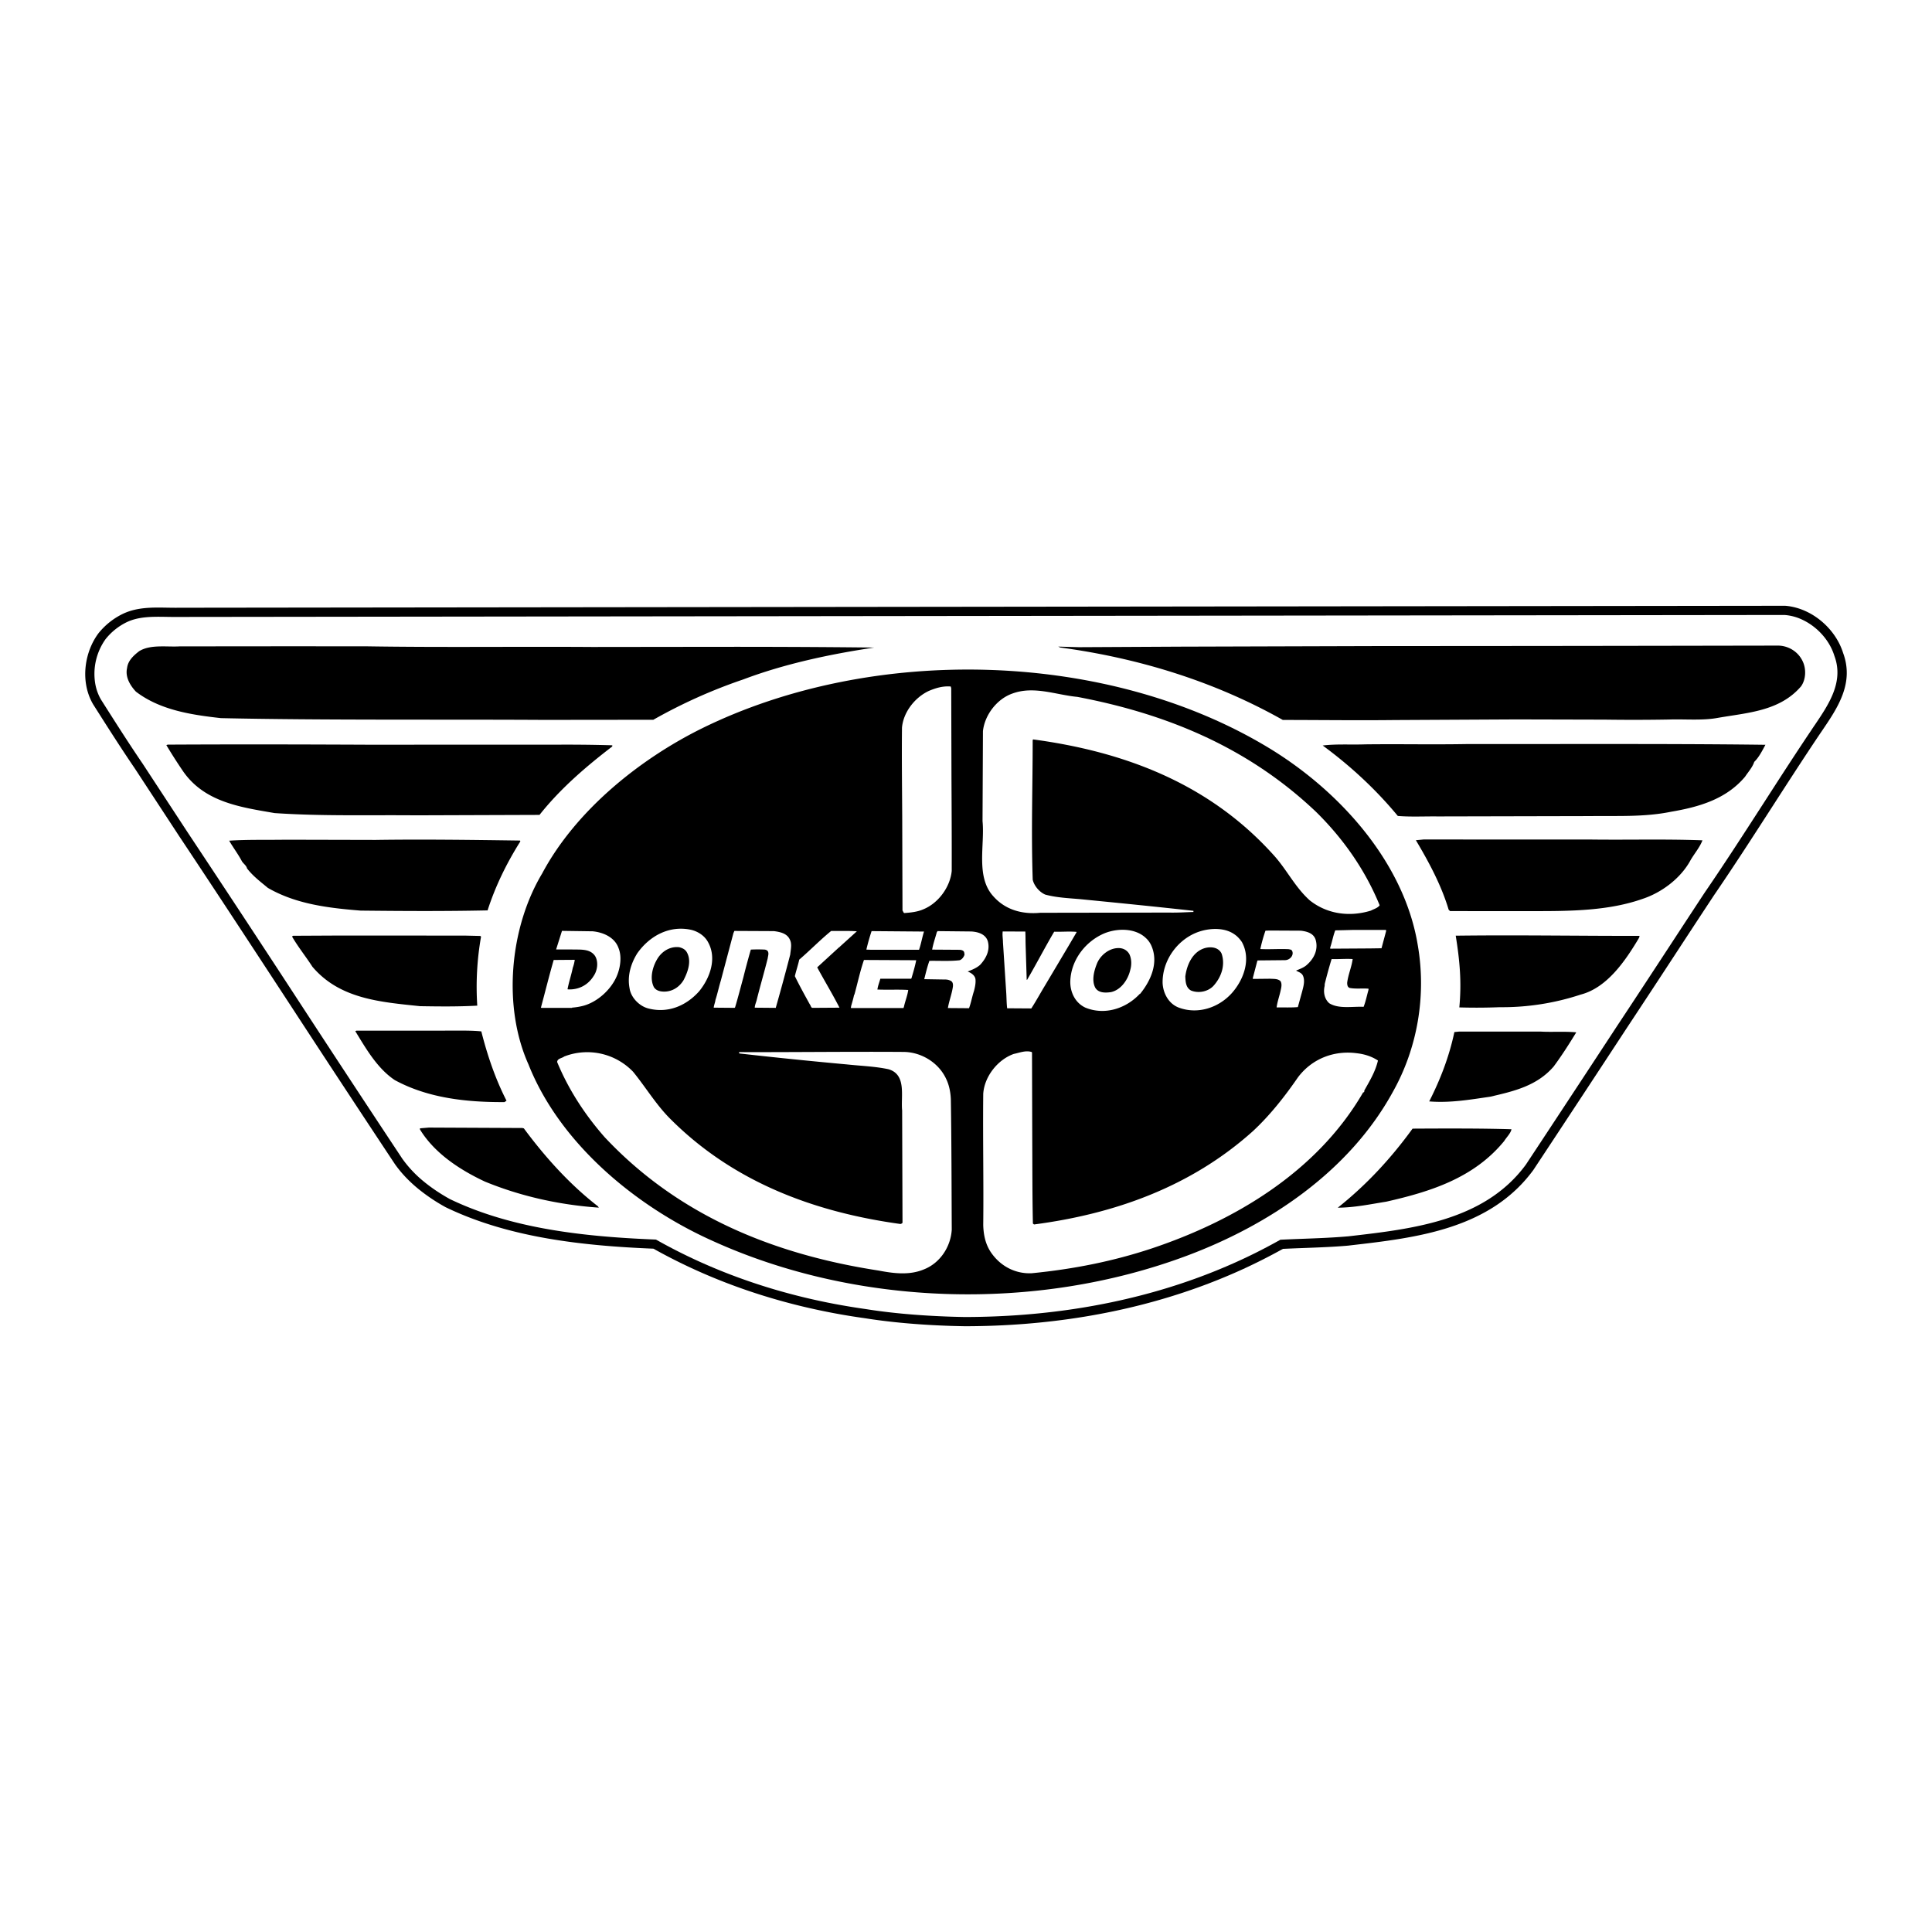
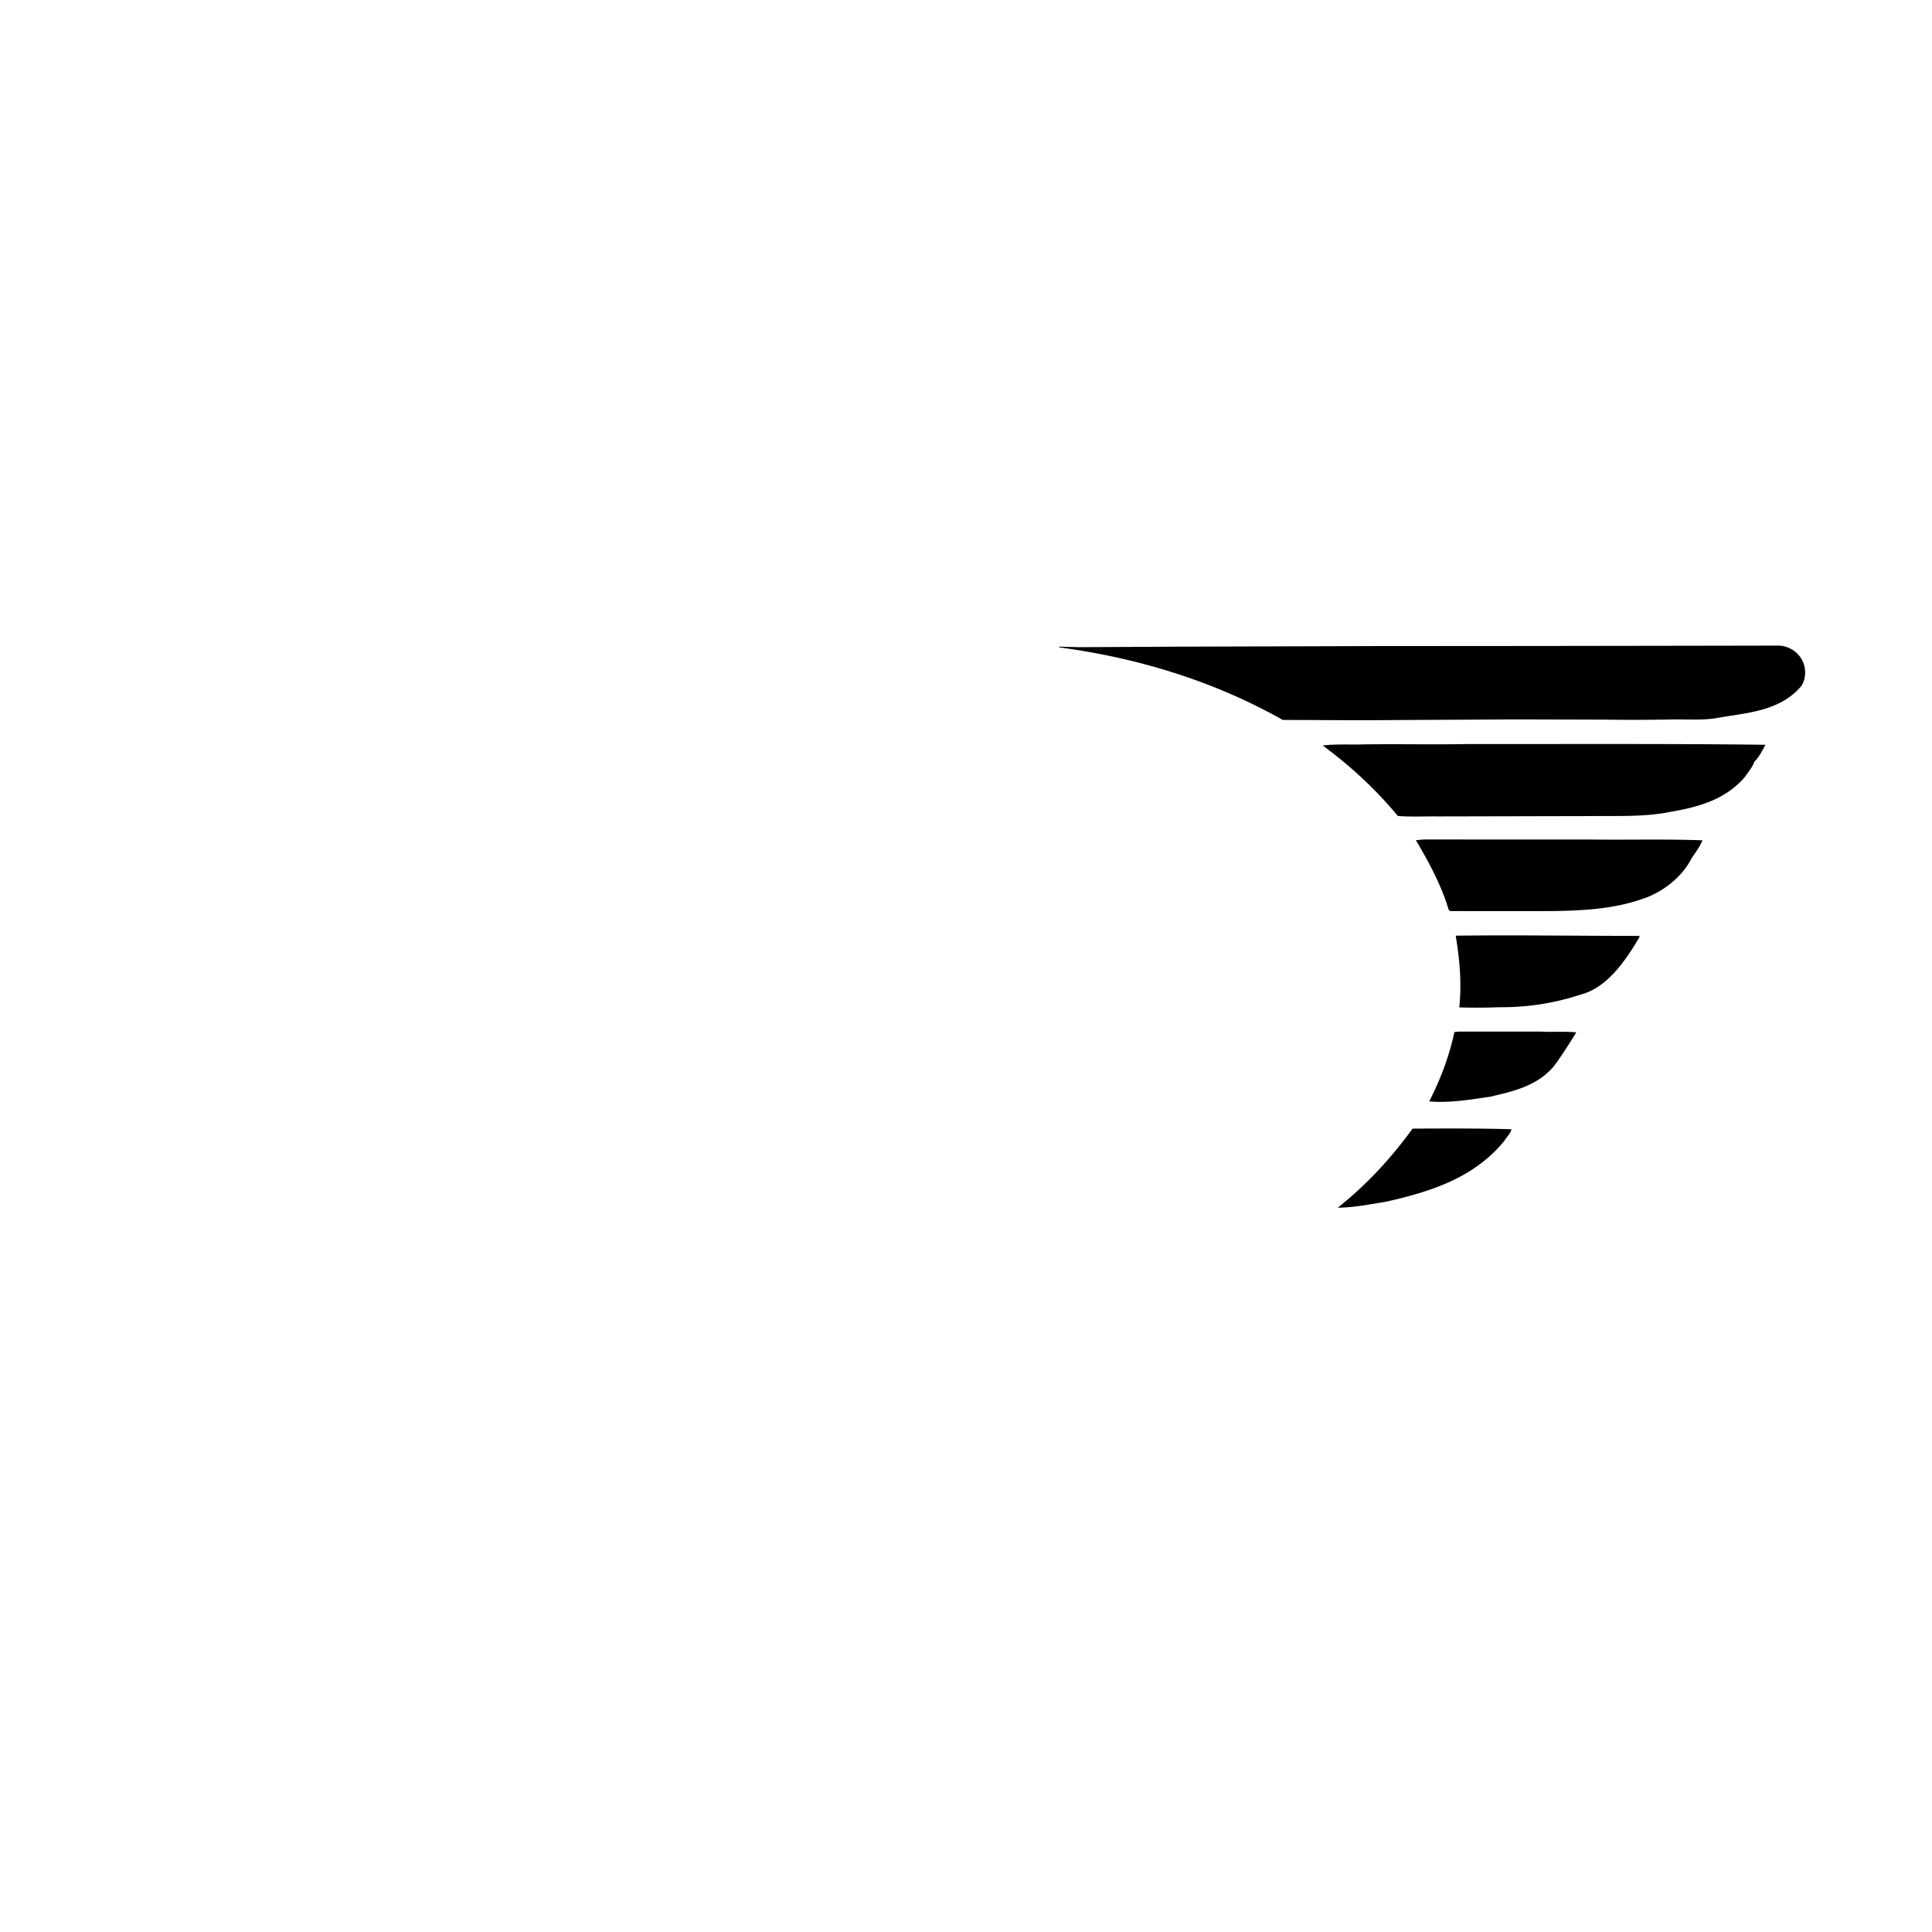
<svg xmlns="http://www.w3.org/2000/svg" width="2500" height="2500" viewBox="0 0 192.756 192.756">
-   <path fill-rule="evenodd" clip-rule="evenodd" fill="#fff" d="M0 0h192.756v192.756H0V0z" />
-   <path d="M178.096 60.438h.006c.359.026.721.09 1.078.187.35.094.693.223 1.031.38 1.697.795 3.111 2.341 3.674 4.134 1.121 3.027-.537 5.471-2.111 7.786-.188.277-.006.006-.236.348l-.002.001c-1.594 2.372-3.176 4.824-4.76 7.279-1.92 2.976-3.844 5.957-5.846 8.88l.002.001c-1.41 2.136-2.549 3.876-3.691 5.621a1486.464 1486.464 0 0 1-4.914 7.477 4105.179 4105.179 0 0 1-9.336 14.186l-.012.018c-4.342 5.916-11.695 6.76-18.236 7.512l-.17.02-.012.004-.025.002c-1.451.129-3.047.188-4.566.244-.67.025-1.326.051-1.973.082a57.4 57.4 0 0 1-4.277 2.152 58.481 58.481 0 0 1-4.236 1.711c-7.299 2.625-15.168 3.846-23.193 3.855h-.031c-.463-.008-.924-.02-1.382-.033a98.745 98.745 0 0 1-1.406-.057c-2.407-.117-4.887-.342-7.206-.713h-.003a65.11 65.11 0 0 1-6.196-1.17c-5.204-1.25-10.207-3.15-14.873-5.764-3.513-.143-7.091-.414-10.58-1.021-3.535-.617-6.971-1.58-10.142-3.111l-.023-.012a18.247 18.247 0 0 1-2.736-1.84c-.87-.717-1.666-1.533-2.325-2.471l-.007-.01a2565.037 2565.037 0 0 1-10.396-15.809c-3.692-5.644-7.383-11.286-11.069-16.823l-.002-.002-4.464-6.814c-1.409-2.068-2.693-4.089-4.016-6.173l-.106-.167-.003-.006-.001-.002-.004-.002a5.38 5.38 0 0 1-.455-.957 5.843 5.843 0 0 1-.269-1.017c-.304-1.767.157-3.696 1.195-5.118l.005-.004.005-.011a7.235 7.235 0 0 1 .608-.672 7.062 7.062 0 0 1 1.811-1.277l.004-.002c1.408-.684 2.929-.659 4.45-.633.402.007.805.014 1.2.007h.007l160.183-.196h.032z" />
-   <path d="M178.037 61.356h-.004l-160.144.196c-.41.007-.82 0-1.229-.007-1.414-.024-2.828-.048-4.037.54a6.1 6.1 0 0 0-2.097 1.691 5.97 5.97 0 0 0-1.027 4.414c.051.295.125.583.226.859a4.6 4.6 0 0 0 .376.79l.002.002.002.003.102.161c1.331 2.096 2.621 4.128 4.002 6.155l.005.007 4.464 6.814A2497.742 2497.742 0 0 1 29.75 99.805 2591.364 2591.364 0 0 0 40.135 115.6a11.69 11.69 0 0 0 2.156 2.289c.809.666 1.69 1.24 2.583 1.738 3.084 1.486 6.437 2.426 9.892 3.027 3.468.605 7.048.871 10.57 1.014l.109.004.097.055c4.617 2.598 9.574 4.484 14.734 5.725 1.018.244 2.03.461 3.035.65 1.018.191 2.043.361 3.075.506h.003l.009.002c2.26.361 4.713.584 7.115.699a83.298 83.298 0 0 0 2.759.09h.023c7.921-.01 15.685-1.215 22.878-3.801a57.58 57.58 0 0 0 4.168-1.684 54.62 54.62 0 0 0 4.02-2.014l.283-.156.096-.055.105-.006c.65-.031 1.361-.059 2.09-.086 1.482-.055 3.035-.113 4.521-.244l.023-.002v.002l.158-.018c6.352-.73 13.49-1.549 17.596-7.135 1.262-1.91 2.848-4.316 4.666-7.08a3799.06 3799.06 0 0 0 4.658-7.092h.002c1.586-2.395 3.25-4.936 4.914-7.477 1.316-2.012 2.637-4.03 3.689-5.625l.002-.001v-.001l.004-.003c1.994-2.913 3.916-5.892 5.834-8.864 1.57-2.435 3.139-4.867 4.771-7.294h-.002v-.001l.002-.002c.145-.215.211-.312.238-.354l.008-.01-.008.01c-.014.021.023-.035.018-.024 1.438-2.119 2.947-4.355 1.994-6.929l-.008-.024c-.482-1.558-1.715-2.904-3.193-3.598a4.962 4.962 0 0 0-1.785-.475z" fill="#fff" />
-   <path d="M13.886 64.968c1.121-.694 2.729-.404 4.036-.479l10.646-.01 7.985.004c7.549.121 14.869.014 22.533.065l11.427-.014c5.828-.008 11.197.01 16.705.073-4.448.665-8.963 1.63-13.085 3.188a52.097 52.097 0 0 0-8.951 4.017l-10.99.012c-10.464-.06-21.936.046-32.148-.176-2.939-.329-6.062-.794-8.481-2.641-.6-.639-1.086-1.485-.884-2.358.088-.734.636-1.241 1.207-1.681zM16.734 74.292c7.113-.037 13.24-.023 20.238.009l9.821-.006 8.65.001c1.813-.01 3.717.003 5.645.062v.115c-2.559 1.964-5.164 4.18-7.261 6.83l-12.367.042c-4.91-.043-9.361.095-14.066-.224-3.33-.579-6.981-1.065-9.131-4.175a50.908 50.908 0 0 1-1.666-2.607l.137-.047zM22.865 83.875c1.812-.124 3.946-.066 5.598-.098l9.018.021c4.589-.07 9.591-.004 14.364.063.092-.001.069.114.024.16-1.343 2.141-2.455 4.418-3.223 6.809-4.245.091-8.444.067-12.666.021-3.237-.258-6.474-.654-9.259-2.269-.738-.616-1.475-1.163-2.075-1.94-.071-.297-.347-.457-.508-.708-.371-.71-.879-1.373-1.273-2.059zM33.24 93.342l13.079.001 1.606.037.069.068a28.91 28.91 0 0 0-.377 6.885c-1.812.102-3.671.088-5.713.053-3.949-.414-8.012-.715-10.736-3.936-.647-1.006-1.41-1.943-2.035-3.018l.114-.07 3.993-.02zM35.562 102.83l9.683-.004c.895-.006 1.95-.012 2.776.076.609 2.406 1.402 4.742 2.515 6.916l-.206.139c-3.854.021-7.666-.418-10.934-2.191-1.75-1.16-2.885-3.15-3.949-4.889l.115-.047zM42.794 112.498l9.362.043c.023.068.115 0 .115.045 2.08 2.812 4.549 5.574 7.383 7.764l.093.137c-3.948-.277-7.784-1.129-11.372-2.602-2.415-1.135-4.994-2.773-6.475-5.199v-.113l.894-.075zM69.959 72.706c17.119-8.465 40.734-7.877 56.916 2.088 7.021 4.346 13.207 11.381 14.559 19.404.922 5.204-.061 10.44-2.447 14.698-4.41 8.078-12.527 13.375-20.543 16.377-15.092 5.654-33.061 5.061-47.459-1.52-7.543-3.402-15.125-9.648-18.265-17.572-2.577-5.746-1.884-13.597 1.369-19.029 3.362-6.304 9.714-11.385 15.87-14.446z" fill-rule="evenodd" clip-rule="evenodd" />
-   <path d="M56.294 105.406a6.339 6.339 0 0 1 6.869 1.523c1.27 1.555 2.312 3.316 3.742 4.73 6.32 6.322 14.413 9.287 22.932 10.459.068-.023.183-.047.206-.139l-.036-11.197c-.145-1.4.463-3.561-1.352-4.102-1.355-.291-2.732-.33-4.156-.482a497.792 497.792 0 0 1-10.721-1.092c-.023-.021-.069-.092-.024-.137 5.438.018 10.807-.057 16.406-.018 1.721.014 3.471 1.037 4.236 2.686.302.617.443 1.352.47 2.039.068 4.223.068 8.65.091 13.01-.105 1.723-1.176 3.334-2.778 3.961-1.442.605-3.004.406-4.52.117-10.242-1.576-19.875-5.357-27.329-13.305-2.008-2.283-3.628-4.799-4.743-7.5.02-.365.479-.369.707-.553zM90.014 81.458c-.016-2.983-.054-5.874-.023-8.857.129-1.515 1.246-2.989 2.666-3.662.664-.279 1.374-.512 2.201-.447l.046.183.024 8.903c.016 3.075.033 6.402.025 9.316-.152 1.607-1.337 3.219-2.825 3.824-.572.255-1.237.328-1.902.377-.115-.045-.116-.184-.185-.251l-.027-9.386zM98.098 109.133c.105-1.721 1.451-3.426 3.055-3.984.572-.117 1.168-.373 1.766-.193l.045.047.025 8.947c.014 2.846.006 5.531.064 8.123l.115.092c8.025-1.053 15.652-3.754 21.842-9.316 1.713-1.592 3.193-3.48 4.492-5.369 1.412-1.867 3.611-2.705 5.885-2.395.758.088 1.471.314 2.092.723-.248 1.08-.816 2.023-1.361 2.99 0 .092 0 .207-.113.184-4.639 8.01-12.943 12.85-21.098 15.576-3.871 1.283-7.791 2.061-11.965 2.473-1.582.076-3.078-.65-4.049-2.045-.555-.799-.768-1.738-.795-2.771.047-4.178-.045-8.676 0-13.082zM98.068 72.949c.176-1.63 1.406-3.22 2.941-3.755 2.152-.792 4.359.138 6.473.333 8.818 1.675 16.982 4.982 23.809 11.462 2.812 2.762 4.963 5.917 6.357 9.329-.182.276-.57.37-.867.532-2.109.653-4.359.367-6.109-1.023-1.521-1.369-2.311-3.131-3.695-4.616-6.416-7.079-14.854-10.225-23.9-11.439l-.047.069c.002 4.704-.158 9.11.004 13.928.143.619.674 1.235 1.248 1.484 1.172.315 2.365.355 3.559.463 3.766.371 7.484.741 11.227 1.157v.115c-.826.027-1.582.077-2.455.059l-12.826.021c-1.789.17-3.465-.28-4.666-1.628-1.799-1.94-.854-5.112-1.094-7.52l.041-8.971z" fill-rule="evenodd" clip-rule="evenodd" fill="#fff" />
  <path d="M117.758 64.517l10.119-.03 10.143-.03c13.102 0 26.02-.021 39.281-.045 1.057-.028 2.068.562 2.533 1.524.393.778.354 1.856-.148 2.547-2.143 2.489-5.355 2.621-8.312 3.141-1.514.283-3.326.109-4.84.163a200.44 200.44 0 0 1-6.402.011l-8.857-.022-12.115.063c-3.533.042-7.57-.006-11.174-.01-6.812-3.842-14.35-6.166-22.203-7.227l-.207-.09 2.064.058 10.118-.053zM136.211 74.264c3.648-.042 6.678.034 10.258-.031l13.605-.002c5.072-.003 11.105.011 16.062.077-.318.598-.658 1.266-1.115 1.704-.18.552-.592.99-.91 1.474-1.893 2.258-4.619 3.03-7.393 3.503-2.658.542-5.322.395-8.029.432l-15.258.034c-1.332-.016-2.686.06-3.971-.048-2.193-2.65-4.707-4.978-7.494-7.028 1.399-.17 2.8-.062 4.245-.115zM140.932 112.604c3.121-.016 6.746-.035 9.867.062-.066.391-.5.807-.727 1.176-3.033 3.709-7.408 5.062-11.764 6.049-1.65.262-3.162.59-4.838.6 2.88-2.288 5.321-4.938 7.462-7.887zM142.043 83.755l8.191.003 8.49.002c3.809.049 7.297-.062 11.129.079-.248.667-.773 1.289-1.16 1.934-.977 1.841-2.896 3.273-4.797 3.903-3.367 1.188-7.107 1.23-10.893 1.227l-8.33-.002-.139-.137c-.725-2.428-1.951-4.716-3.271-6.935l.78-.074zM145.104 102.969l.482-.049 8.146.002c1.055.064 2.385-.035 3.533.074-.705 1.15-1.434 2.303-2.254 3.408-1.688 1.959-4.025 2.477-6.34 3.016-1.973.285-4.012.641-6.078.467 1.114-2.186 1.997-4.485 2.511-6.918zM145.238 93.353c6.355-.079 12.137.028 18.311.019.068.045-.023.184-.068.275-1.318 2.209-3.141 4.903-5.775 5.583a24.965 24.965 0 0 1-8.07 1.258 58.257 58.257 0 0 1-4.039.021c.239-2.525.044-4.657-.359-7.156z" fill-rule="evenodd" clip-rule="evenodd" />
  <path d="M138.287 92.916l-.453 1.692-1.137.017-3.955.025c-.061-.017-.018-.094-.018-.146.188-.555.281-1.136.496-1.683.648-.009 1.188-.026 1.846-.043h3.221v.138zM129.777 92.855c.588.068 1.264.239 1.477.88.309 1.017-.17 1.957-.957 2.606-.299.23-.648.35-.99.496.23.137.529.205.674.479.248.504.061 1.119-.066 1.605l-.428 1.557c-.666.059-1.418.025-2.119.033.076-.607.307-1.195.426-1.803.061-.266.111-.582-.041-.82-.266-.256-.668-.215-1.035-.24l-1.718.018v-.111l.443-1.691.043-.042 2.717-.026a.811.811 0 0 0 .658-.359c.121-.179.154-.427.027-.607-.068-.102-.197-.094-.301-.128-.947-.051-1.922.034-2.844-.017a15.53 15.53 0 0 1 .512-1.829l.385-.017 3.137.016zM56.069 92.873l3.068.043c1.051.103 2.205.598 2.581 1.692.333.837.171 1.922-.154 2.709-.563 1.4-1.974 2.674-3.409 3.041a6.182 6.182 0 0 1-1.068.172l-.026.025h-3.042l-.051-.025c.428-1.59.82-3.18 1.273-4.751.743-.009 2.102-.017 2.102-.017a3.705 3.705 0 0 1-.197.794c-.145.719-.384 1.402-.521 2.129l.025.025c1.077.061 2.017-.428 2.581-1.342.376-.547.496-1.402.137-1.991-.521-.761-1.495-.615-2.358-.649h-1.527l.586-1.855zM77.217 92.898c.624.085 1.333.222 1.606.889.205.436.06.982.017 1.453a218.8 218.8 0 0 1-1.444 5.315l-2.094-.018c.009-.291.154-.555.214-.854.342-1.359.734-2.691 1.077-4.06.025-.231.145-.513 0-.735-.077-.094-.171-.12-.274-.146a13.245 13.245 0 0 0-1.409 0 76.892 76.892 0 0 0-.744 2.768c-.274 1-.53 2.01-.829 3l-.042.043-2.085-.018c.017-.256.146-.521.171-.777.205-.623.342-1.291.538-1.932l1.256-4.733.095-.214 3.947.019zM85.489 92.916l-1.709 1.546c0 .034-.06.051-.085.068l-2.162 1.982c.727 1.351 1.53 2.667 2.222 4.024l-2.726.018c-.137-.068-.145-.248-.239-.359-.504-.914-1.025-1.854-1.487-2.803.128-.555.316-1.085.436-1.649 1.077-.923 2.094-1.974 3.188-2.863.853.018 1.724-.025 2.562.036zM92.188 92.941c-.188.598-.291 1.23-.496 1.82h-4.734l-.521-.018a21.83 21.83 0 0 1 .521-1.845l5.23.043zM96.887 92.933c.675.034 1.445.256 1.666.974.248.897-.17 1.709-.76 2.349-.367.334-.811.496-1.248.676.325.119.718.367.777.752.043.41-.051.803-.145 1.18-.188.562-.291 1.17-.496 1.725l-2.11-.016c.12-.719.401-1.41.504-2.162.017-.215-.009-.436-.206-.547a1.155 1.155 0 0 0-.572-.137l-2.085-.035c.154-.615.299-1.23.513-1.828 1.008-.017 2.042.051 3.008-.06.239-.068.427-.325.496-.555-.017-.12-.008-.256-.103-.359-.111-.094-.248-.12-.393-.128L93 94.744c.103-.589.308-1.153.461-1.726l.077-.12 3.349.035zM102.297 92.941c.025.487.016.982.033 1.47l.104 3.333.033.025c.932-1.59 1.77-3.222 2.709-4.812.752.026 1.496-.051 2.23.017v.043l-.803 1.367-2.342 3.939c-.461.76-.881 1.537-1.367 2.289l-2.41-.016c-.059-.471-.059-.967-.086-1.453l-.332-5.119c0-.367-.078-.726-.025-1.093l2.256.01zM70.629 93.975c.923 1.623.214 3.589-.872 4.921-1.307 1.471-3.136 2.223-5.076 1.717-.897-.23-1.743-1.092-1.871-2.023-.24-1.256.145-2.479.777-3.487 1.265-1.786 3.272-2.812 5.409-2.324.642.162 1.292.572 1.633 1.196zm-2.862.529c-.949-.111-1.803.453-2.248 1.273-.427.76-.709 1.855-.282 2.708.18.283.479.402.795.436.897.094 1.701-.359 2.17-1.137.427-.828.846-1.948.282-2.845-.179-.255-.443-.366-.717-.435zM123.906 93.992c.932 1.701.188 3.752-1.008 5.092-1.324 1.471-3.428 2.162-5.332 1.428-.982-.393-1.521-1.418-1.572-2.428-.043-2.11 1.307-4.144 3.264-4.989 1.154-.496 2.82-.641 3.896.12.291.187.565.495.752.777zm-3.691.598c-1.238.359-1.812 1.684-1.957 2.838.025.529.051 1.102.564 1.393.717.299 1.658.137 2.221-.436.795-.863 1.23-2.068.838-3.239-.291-.633-1.051-.727-1.666-.556zM114.84 94.283c.803 1.717-.008 3.545-1.094 4.879h-.033c-1.377 1.469-3.496 2.152-5.41 1.375-1.016-.461-1.537-1.529-1.52-2.615.051-1.973 1.324-3.785 3.102-4.665 1.299-.658 3.322-.761 4.459.35.205.188.377.428.496.676zm-3.256.307c-.947 0-1.854.752-2.17 1.623-.266.684-.512 1.615-.137 2.334.334.547 1.033.512 1.572.436 1.025-.23 1.709-1.281 1.922-2.23.146-.504.129-1.111-.102-1.572-.23-.394-.632-.599-1.085-.591zM134.955 95.684c-.104.802-.445 1.539-.547 2.359 0 .205.025.436.238.52.59.121 1.266.027 1.889.078v.119c-.162.564-.273 1.145-.486 1.691-1.154-.051-2.479.23-3.428-.357-.494-.436-.605-1.121-.461-1.727l.008-.197c.205-.82.428-1.641.676-2.452l.035-.034c.699.025 1.383-.043 2.076 0zM91.41 95.803c-.12.607-.299 1.222-.478 1.812l-.035.033H87.83c-.094.359-.24.701-.291 1.078 1.034.043 2.127-.018 3.076.043-.077.572-.316 1.135-.436 1.709-.017.033-.034.059-.034.094h-5.221c-.077-.025.009-.094-.017-.154.103-.377.222-.744.299-1.137l.043-.061c.316-1.145.564-2.324.948-3.443l5.213.026z" fill-rule="evenodd" clip-rule="evenodd" fill="#fff" />
</svg>